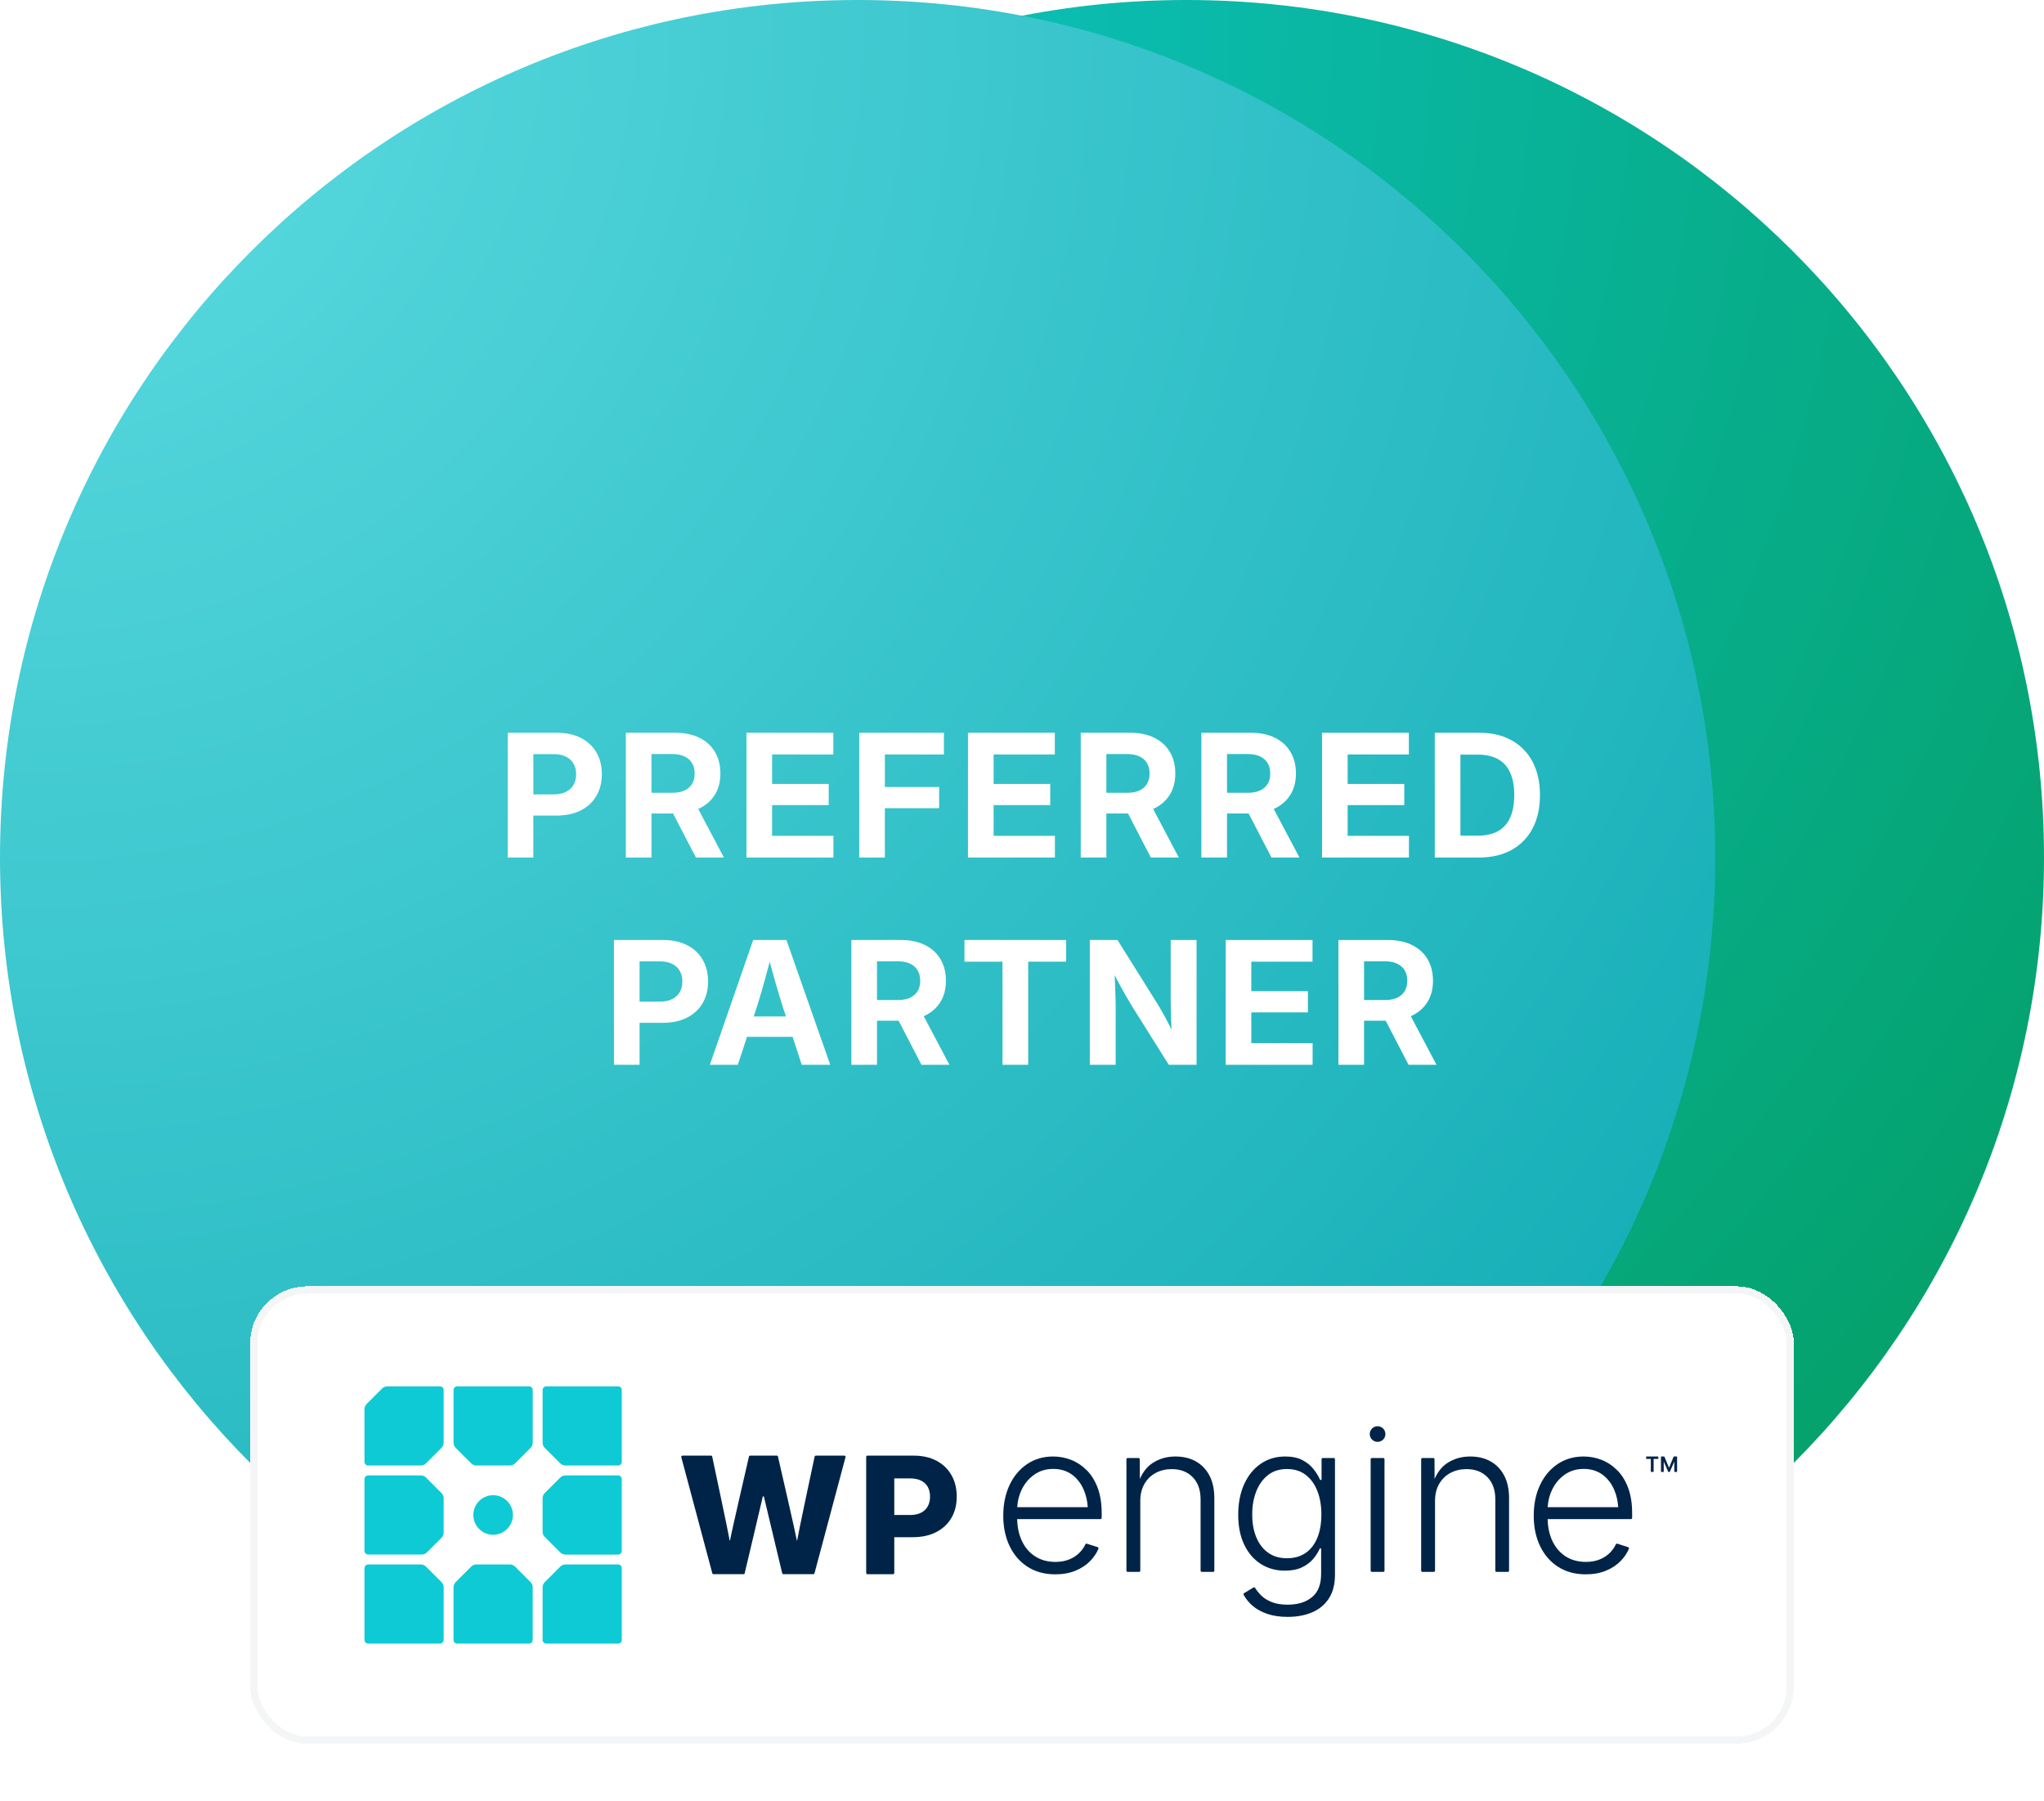
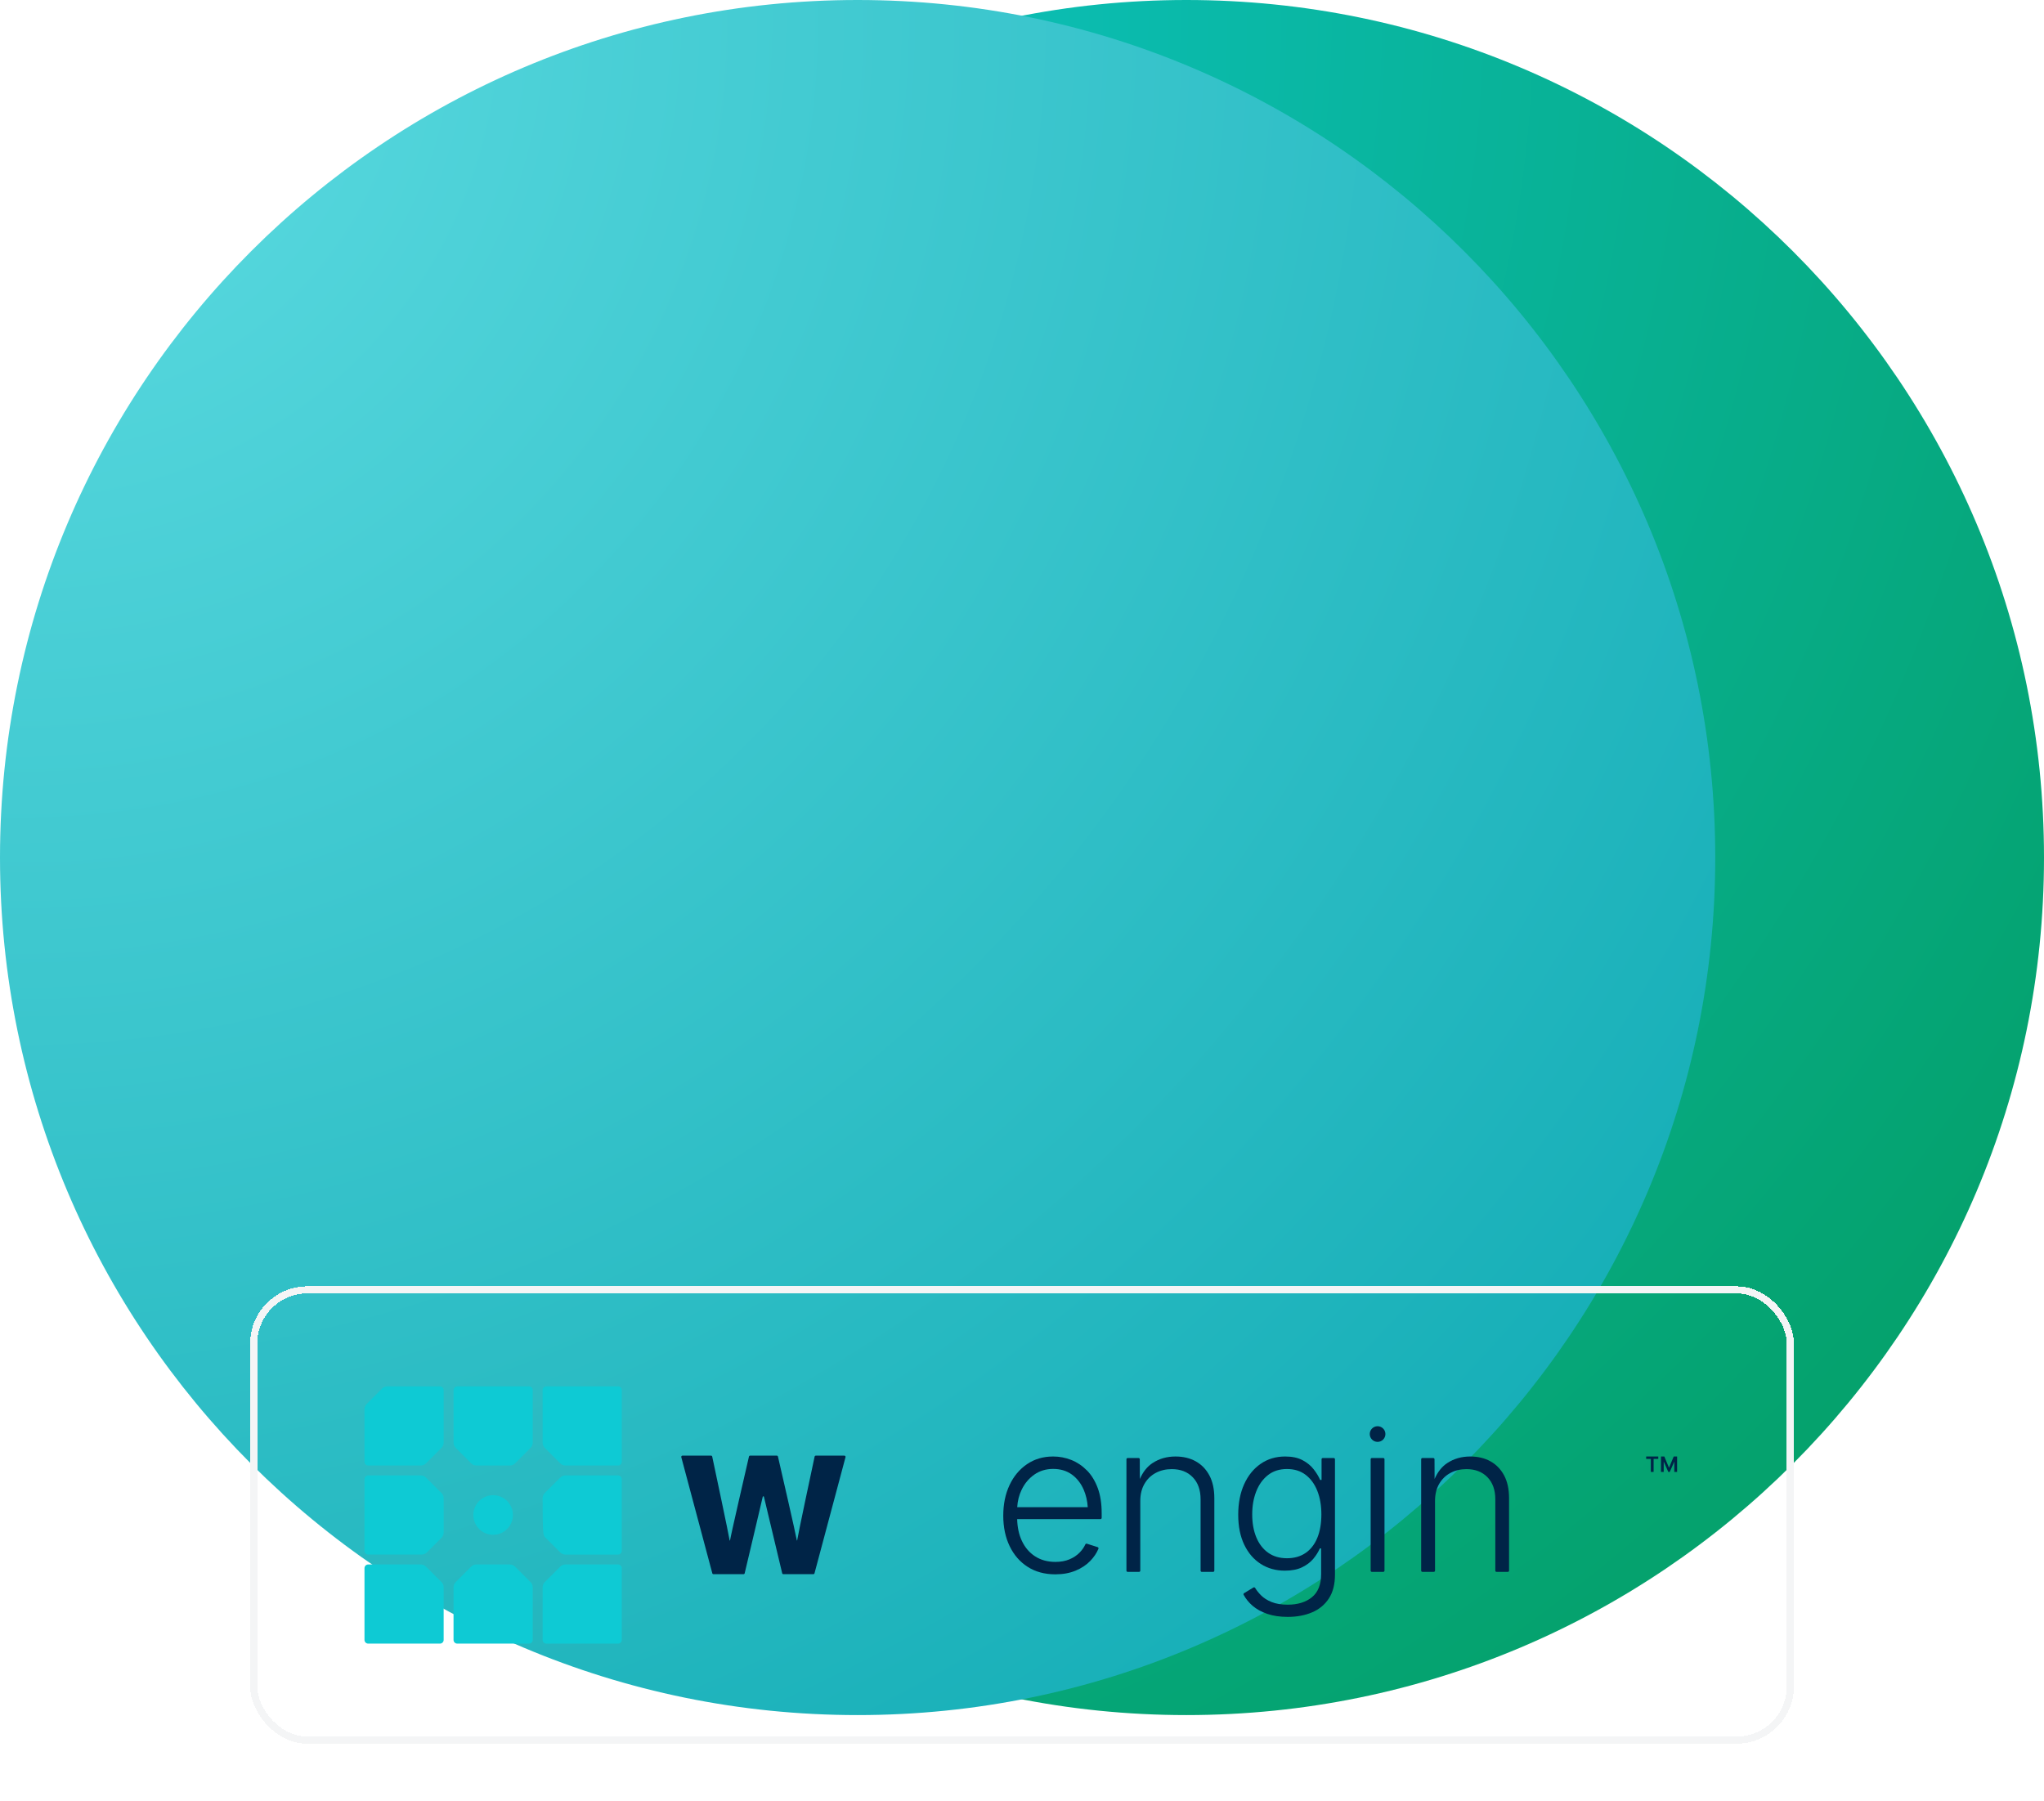
<svg xmlns="http://www.w3.org/2000/svg" width="286" height="252" viewBox="0 0 286 252" fill="none">
  <path d="M286 120C286 186.274 232.274 240 166 240C99.726 240 46 186.274 46 120C46 53.726 99.726 0 166 0C232.274 0 286 53.726 286 120Z" fill="white" />
  <path d="M240 120C240 186.274 186.274 240 120 240C53.726 240 0 186.274 0 120C0 53.726 53.726 0 120 0C186.274 0 240 53.726 240 120Z" fill="white" />
  <g style="mix-blend-mode:multiply">
    <path d="M286 120C286 186.274 232.274 240 166 240C99.726 240 46 186.274 46 120C46 53.726 99.726 0 166 0C232.274 0 286 53.726 286 120Z" fill="url(#paint0_radial_48_64)" />
  </g>
  <g style="mix-blend-mode:multiply">
    <path d="M240 120C240 186.274 186.274 240 120 240C53.726 240 0 186.274 0 120C0 53.726 53.726 0 120 0C186.274 0 240 53.726 240 120Z" fill="url(#paint1_radial_48_64)" />
  </g>
  <g filter="url(#filter0_d_48_64)">
-     <path d="M71.04 118V100.539H77.884C79.204 100.539 80.337 100.781 81.282 101.266C82.227 101.75 82.95 102.426 83.45 103.293C83.958 104.16 84.212 105.176 84.212 106.34C84.212 107.504 83.954 108.52 83.438 109.387C82.93 110.254 82.2 110.93 81.247 111.414C80.294 111.891 79.153 112.129 77.825 112.129H73.196V109.164H77.473C78.153 109.164 78.723 109.047 79.184 108.812C79.653 108.578 80.009 108.25 80.251 107.828C80.493 107.398 80.614 106.902 80.614 106.34C80.614 105.77 80.493 105.277 80.251 104.863C80.009 104.441 79.653 104.113 79.184 103.879C78.723 103.645 78.149 103.527 77.462 103.527H74.626V118H71.04ZM87.568 118V100.539H94.47C95.791 100.539 96.923 100.773 97.869 101.242C98.814 101.711 99.537 102.371 100.037 103.223C100.545 104.074 100.798 105.082 100.798 106.246C100.798 107.402 100.537 108.398 100.013 109.234C99.49 110.07 98.744 110.715 97.775 111.168C96.806 111.613 95.654 111.836 94.318 111.836H89.701V108.941H94.06C94.74 108.941 95.31 108.836 95.771 108.625C96.24 108.406 96.595 108.098 96.838 107.699C97.08 107.293 97.201 106.809 97.201 106.246C97.201 105.676 97.08 105.188 96.838 104.781C96.595 104.375 96.24 104.062 95.771 103.844C95.302 103.625 94.728 103.516 94.048 103.516H91.154V118H87.568ZM97.377 118L93.275 110.09H97.107L101.291 118H97.377ZM104.448 118V100.539H116.6V103.574H108.034V107.699H115.955V110.664H108.034V114.965H116.612V118H104.448ZM120.226 118V100.539H132.073V103.574H123.812V108.133H131.405V111.098H123.812V118H120.226ZM135.441 118V100.539H147.594V103.574H139.027V107.699H146.949V110.664H139.027V114.965H147.605V118H135.441ZM151.22 118V100.539H158.122C159.442 100.539 160.575 100.773 161.52 101.242C162.466 101.711 163.188 102.371 163.688 103.223C164.196 104.074 164.45 105.082 164.45 106.246C164.45 107.402 164.188 108.398 163.665 109.234C163.141 110.07 162.395 110.715 161.427 111.168C160.458 111.613 159.305 111.836 157.97 111.836H153.352V108.941H157.712C158.391 108.941 158.962 108.836 159.423 108.625C159.891 108.406 160.247 108.098 160.489 107.699C160.731 107.293 160.852 106.809 160.852 106.246C160.852 105.676 160.731 105.188 160.489 104.781C160.247 104.375 159.891 104.062 159.423 103.844C158.954 103.625 158.38 103.516 157.7 103.516H154.805V118H151.22ZM161.028 118L156.927 110.09H160.759L164.942 118H161.028ZM168.099 118V100.539H175.002C176.322 100.539 177.455 100.773 178.4 101.242C179.345 101.711 180.068 102.371 180.568 103.223C181.076 104.074 181.33 105.082 181.33 106.246C181.33 107.402 181.068 108.398 180.545 109.234C180.021 110.07 179.275 110.715 178.306 111.168C177.337 111.613 176.185 111.836 174.849 111.836H170.232V108.941H174.591C175.271 108.941 175.841 108.836 176.302 108.625C176.771 108.406 177.127 108.098 177.369 107.699C177.611 107.293 177.732 106.809 177.732 106.246C177.732 105.676 177.611 105.188 177.369 104.781C177.127 104.375 176.771 104.062 176.302 103.844C175.834 103.625 175.259 103.516 174.58 103.516H171.685V118H168.099ZM177.908 118L173.806 110.09H177.638L181.822 118H177.908ZM184.979 118V100.539H197.131V103.574H188.565V107.699H196.487V110.664H188.565V114.965H197.143V118H184.979ZM206.909 118H202.386V114.941H206.722C207.878 114.941 208.835 114.73 209.593 114.309C210.359 113.887 210.929 113.254 211.304 112.41C211.687 111.566 211.878 110.516 211.878 109.258C211.878 108 211.687 106.953 211.304 106.117C210.929 105.273 210.363 104.645 209.605 104.23C208.847 103.809 207.898 103.598 206.757 103.598H202.304V100.539H206.968C208.726 100.539 210.238 100.891 211.503 101.594C212.777 102.297 213.757 103.301 214.445 104.605C215.132 105.91 215.476 107.461 215.476 109.258C215.476 111.062 215.132 112.617 214.445 113.922C213.757 115.227 212.773 116.234 211.491 116.945C210.218 117.648 208.691 118 206.909 118ZM204.343 100.539V118H200.757V100.539H204.343ZM85.904 147V129.539H92.748C94.068 129.539 95.201 129.781 96.146 130.266C97.091 130.75 97.814 131.426 98.314 132.293C98.822 133.16 99.076 134.176 99.076 135.34C99.076 136.504 98.818 137.52 98.302 138.387C97.794 139.254 97.064 139.93 96.111 140.414C95.158 140.891 94.017 141.129 92.689 141.129H88.06V138.164H92.338C93.017 138.164 93.588 138.047 94.048 137.812C94.517 137.578 94.873 137.25 95.115 136.828C95.357 136.398 95.478 135.902 95.478 135.34C95.478 134.77 95.357 134.277 95.115 133.863C94.873 133.441 94.517 133.113 94.048 132.879C93.588 132.645 93.013 132.527 92.326 132.527H89.49V147H85.904ZM99.327 147L105.385 129.539H110.038L116.166 147H112.182L109.416 138.539C109.073 137.438 108.725 136.27 108.373 135.035C108.03 133.801 107.655 132.426 107.248 130.91H108.151C107.752 132.426 107.381 133.805 107.038 135.047C106.694 136.281 106.354 137.445 106.018 138.539L103.241 147H99.327ZM103.147 143.086V140.238H112.358V143.086H103.147ZM119.124 147V129.539H126.027C127.347 129.539 128.48 129.773 129.425 130.242C130.37 130.711 131.093 131.371 131.593 132.223C132.101 133.074 132.355 134.082 132.355 135.246C132.355 136.402 132.093 137.398 131.57 138.234C131.046 139.07 130.3 139.715 129.331 140.168C128.363 140.613 127.21 140.836 125.874 140.836H121.257V137.941H125.616C126.296 137.941 126.866 137.836 127.327 137.625C127.796 137.406 128.152 137.098 128.394 136.699C128.636 136.293 128.757 135.809 128.757 135.246C128.757 134.676 128.636 134.188 128.394 133.781C128.152 133.375 127.796 133.062 127.327 132.844C126.859 132.625 126.284 132.516 125.605 132.516H122.71V147H119.124ZM128.933 147L124.831 139.09H128.663L132.847 147H128.933ZM134.949 132.574V129.539H149.176V132.574H143.867V147H140.27V132.574H134.949ZM152.485 147V129.539H156.364L161.93 138.434C162.149 138.785 162.395 139.207 162.669 139.699C162.95 140.184 163.239 140.719 163.536 141.305C163.833 141.883 164.122 142.488 164.403 143.121L164.016 143.637C163.977 143.051 163.938 142.406 163.899 141.703C163.868 140.992 163.845 140.312 163.829 139.664C163.813 139.008 163.805 138.477 163.805 138.07V129.539H167.427V147H163.536L158.485 138.949C158.204 138.496 157.903 137.992 157.583 137.438C157.263 136.883 156.919 136.262 156.552 135.574C156.184 134.879 155.778 134.109 155.333 133.266L155.884 133.031C155.938 133.883 155.981 134.691 156.013 135.457C156.044 136.223 156.067 136.906 156.083 137.508C156.098 138.102 156.106 138.578 156.106 138.938V147H152.485ZM171.498 147V129.539H183.65V132.574H175.084V136.699H183.005V139.664H175.084V143.965H183.662V147H171.498ZM187.276 147V129.539H194.178C195.498 129.539 196.631 129.773 197.577 130.242C198.522 130.711 199.245 131.371 199.745 132.223C200.252 133.074 200.506 134.082 200.506 135.246C200.506 136.402 200.245 137.398 199.721 138.234C199.198 139.07 198.452 139.715 197.483 140.168C196.514 140.613 195.362 140.836 194.026 140.836H189.409V137.941H193.768C194.448 137.941 195.018 137.836 195.479 137.625C195.948 137.406 196.303 137.098 196.545 136.699C196.787 136.293 196.909 135.809 196.909 135.246C196.909 134.676 196.787 134.188 196.545 133.781C196.303 133.375 195.948 133.062 195.479 132.844C195.01 132.625 194.436 132.516 193.756 132.516H190.862V147H187.276ZM197.084 147L192.983 139.09H196.815L200.998 147H197.084Z" fill="white" />
-   </g>
+     </g>
  <g filter="url(#filter1_d_48_64)">
-     <rect x="35" y="178" width="216" height="64" rx="8" fill="white" shape-rendering="crispEdges" />
    <rect x="35.5" y="178.5" width="215" height="63" rx="7.5" stroke="#F4F5F6" shape-rendering="crispEdges" />
    <path d="M234.192 201.815L233.53 203.388L232.874 201.815H232.409V203.972H232.791V202.52L233.43 203.972H233.639L234.271 202.525V203.972H234.662V201.815H234.192Z" fill="#002447" />
    <path d="M230.335 202.153H230.988V203.972H231.377V202.153H232.03V201.815H230.335V202.153Z" fill="#002447" />
    <path d="M118.142 201.694H114.152C114.071 201.694 114 201.75 113.982 201.829C113.712 203.089 111.66 212.721 111.546 213.529C111.537 213.59 111.499 213.59 111.49 213.529C111.362 212.721 109.142 203.075 108.854 201.826C108.837 201.748 108.766 201.692 108.686 201.692H104.963C104.882 201.692 104.813 201.746 104.796 201.826C104.507 203.074 102.279 212.721 102.154 213.529C102.142 213.604 102.099 213.604 102.087 213.529C101.969 212.721 99.923 203.091 99.655 201.829C99.638 201.75 99.569 201.692 99.486 201.692H95.496C95.382 201.692 95.299 201.8 95.328 201.91L99.667 218.157C99.688 218.233 99.755 218.285 99.835 218.285H104.031C104.11 218.285 104.179 218.232 104.198 218.154C104.462 217.044 106.307 209.27 106.724 207.451C106.744 207.361 106.871 207.361 106.892 207.451C107.314 209.268 109.181 217.046 109.446 218.154C109.465 218.232 109.534 218.285 109.614 218.285H113.799C113.877 218.285 113.946 218.233 113.967 218.157L118.306 201.91C118.335 201.801 118.252 201.692 118.138 201.692L118.142 201.694Z" fill="#002447" />
-     <path d="M131.051 202.418C130.146 201.935 129.07 201.694 127.822 201.694H121.371C121.276 201.694 121.198 201.772 121.198 201.867V218.114C121.198 218.209 121.276 218.287 121.371 218.287H124.956C125.051 218.287 125.129 218.209 125.129 218.114V213.109H127.709C128.978 213.109 130.073 212.871 130.994 212.395C131.915 211.921 132.625 211.26 133.121 210.414C133.618 209.567 133.867 208.572 133.867 207.43C133.867 206.288 133.623 205.296 133.137 204.434C132.651 203.572 131.955 202.9 131.05 202.418H131.051ZM129.821 208.776C129.613 209.162 129.302 209.464 128.884 209.678C128.469 209.893 127.953 210.002 127.337 210.002H125.13V204.879H127.327C127.943 204.879 128.46 204.983 128.879 205.19C129.298 205.398 129.611 205.694 129.821 206.076C130.028 206.459 130.132 206.911 130.132 207.43C130.132 207.949 130.028 208.392 129.821 208.778V208.776Z" fill="#002447" />
    <path d="M152.065 203.747C151.419 203.096 150.692 202.611 149.884 202.293C149.076 201.975 148.234 201.815 147.36 201.815C145.972 201.815 144.754 202.172 143.705 202.885C142.654 203.598 141.837 204.576 141.254 205.82C140.669 207.065 140.378 208.491 140.378 210.095C140.378 211.7 140.676 213.122 141.27 214.356C141.863 215.592 142.705 216.558 143.793 217.257C144.882 217.955 146.171 218.304 147.663 218.304C148.736 218.304 149.687 218.131 150.514 217.783C151.341 217.437 152.027 216.979 152.573 216.407C153.072 215.886 153.446 215.327 153.695 214.729C153.733 214.635 153.681 214.53 153.586 214.498L152.073 214.017C151.988 213.991 151.9 214.033 151.864 214.112C151.675 214.524 151.409 214.907 151.062 215.26C150.678 215.655 150.202 215.971 149.638 216.208C149.072 216.445 148.42 216.565 147.679 216.565C146.587 216.565 145.638 216.307 144.835 215.788C144.032 215.27 143.412 214.543 142.975 213.607C142.566 212.733 142.352 211.722 142.324 210.578H153.975C154.071 210.578 154.148 210.5 154.148 210.405V209.737C154.148 208.389 153.963 207.215 153.593 206.217C153.222 205.22 152.714 204.394 152.068 203.743L152.065 203.747ZM142.952 206.461C143.374 205.587 143.965 204.884 144.719 204.351C145.474 203.82 146.357 203.553 147.364 203.553C148.371 203.553 149.25 203.814 149.972 204.337C150.694 204.86 151.249 205.573 151.639 206.475C151.956 207.208 152.142 208.022 152.201 208.911H142.331C142.381 208.03 142.587 207.214 142.952 206.461Z" fill="#002447" />
    <path d="M167.313 202.492C166.501 202.04 165.552 201.815 164.469 201.815C163.263 201.815 162.191 202.123 161.255 202.741C160.507 203.235 159.921 203.977 159.491 204.962L159.481 202.201C159.481 202.106 159.403 202.028 159.308 202.028H157.787C157.691 202.028 157.613 202.106 157.613 202.201V217.789C157.613 217.884 157.691 217.962 157.787 217.962H159.379C159.474 217.962 159.552 217.884 159.552 217.789V208.029C159.552 207.117 159.744 206.326 160.128 205.656C160.512 204.986 161.039 204.474 161.703 204.117C162.368 203.761 163.119 203.582 163.955 203.582C165.18 203.582 166.158 203.96 166.89 204.716C167.622 205.471 167.988 206.5 167.988 207.802V217.79C167.988 217.885 168.066 217.963 168.161 217.963H169.739C169.834 217.963 169.912 217.885 169.912 217.79V207.66C169.912 206.397 169.682 205.332 169.222 204.467C168.761 203.603 168.124 202.944 167.313 202.494V202.492Z" fill="#002447" />
    <path d="M186.623 202.028H185.088C184.992 202.028 184.915 202.106 184.915 202.201V205.092H184.716C184.506 204.607 184.205 204.11 183.81 203.603C183.416 203.094 182.897 202.67 182.249 202.328C181.604 201.985 180.795 201.815 179.826 201.815C178.525 201.815 177.379 202.158 176.391 202.842C175.402 203.525 174.632 204.479 174.082 205.699C173.531 206.919 173.254 208.344 173.254 209.967C173.254 211.591 173.535 212.989 174.096 214.157C174.656 215.326 175.428 216.224 176.411 216.85C177.394 217.477 178.518 217.79 179.781 217.79C180.731 217.79 181.529 217.636 182.175 217.326C182.82 217.018 183.347 216.624 183.75 216.144C184.153 215.665 184.459 215.177 184.669 214.684H184.854V218.261C184.854 219.724 184.427 220.805 183.572 221.503C182.717 222.202 181.586 222.55 180.179 222.55C179.295 222.55 178.549 222.429 177.941 222.186C177.334 221.944 176.837 221.631 176.451 221.247C176.114 220.909 175.837 220.563 175.62 220.206C175.57 220.125 175.465 220.097 175.383 220.146L174.077 220.939C173.999 220.987 173.969 221.087 174.012 221.169C174.319 221.736 174.731 222.244 175.248 222.692C175.809 223.176 176.5 223.559 177.322 223.839C178.144 224.12 179.096 224.26 180.179 224.26C181.453 224.26 182.588 224.049 183.585 223.626C184.582 223.204 185.366 222.555 185.937 221.681C186.507 220.807 186.792 219.696 186.792 218.346V202.201C186.792 202.106 186.715 202.028 186.619 202.028H186.623ZM184.317 213.209C183.937 214.126 183.388 214.829 182.672 215.319C181.953 215.809 181.088 216.053 180.07 216.053C179.052 216.053 178.156 215.795 177.434 215.275C176.712 214.758 176.16 214.038 175.781 213.117C175.401 212.196 175.212 211.132 175.212 209.924C175.212 208.716 175.399 207.664 175.774 206.703C176.15 205.744 176.699 204.981 177.42 204.415C178.142 203.849 179.027 203.567 180.072 203.567C181.117 203.567 181.981 203.84 182.694 204.385C183.407 204.932 183.951 205.682 184.326 206.637C184.702 207.593 184.889 208.686 184.889 209.922C184.889 211.158 184.698 212.29 184.319 213.207L184.317 213.209Z" fill="#002447" />
    <path d="M193.549 202.028H191.957C191.862 202.028 191.784 202.106 191.784 202.201V217.789C191.784 217.884 191.862 217.962 191.957 217.962H193.549C193.645 217.962 193.722 217.884 193.722 217.789V202.201C193.722 202.106 193.645 202.028 193.549 202.028Z" fill="#002447" />
    <path d="M192.753 199.77C193.358 199.77 193.849 199.279 193.849 198.674C193.849 198.069 193.358 197.578 192.753 197.578C192.148 197.578 191.658 198.069 191.658 198.674C191.658 199.279 192.148 199.77 192.753 199.77Z" fill="#002447" />
    <path d="M208.552 202.492C207.74 202.04 206.792 201.815 205.708 201.815C204.502 201.815 203.43 202.123 202.494 202.741C201.746 203.235 201.16 203.977 200.73 204.962L200.72 202.201C200.72 202.106 200.642 202.028 200.547 202.028H199.026C198.93 202.028 198.852 202.106 198.852 202.201V217.789C198.852 217.884 198.93 217.962 199.026 217.962H200.618C200.713 217.962 200.791 217.884 200.791 217.789V208.029C200.791 207.117 200.983 206.326 201.367 205.656C201.752 204.986 202.278 204.474 202.942 204.117C203.607 203.761 204.358 203.582 205.194 203.582C206.419 203.582 207.397 203.96 208.129 204.716C208.862 205.471 209.227 206.5 209.227 207.802V217.79C209.227 217.885 209.305 217.963 209.4 217.963H210.978C211.073 217.963 211.151 217.885 211.151 217.79V207.66C211.151 206.397 210.921 205.332 210.461 204.467C210 203.603 209.363 202.944 208.552 202.494V202.492Z" fill="#002447" />
-     <path d="M226.289 203.747C225.643 203.096 224.916 202.611 224.108 202.293C223.3 201.975 222.458 201.815 221.584 201.815C220.196 201.815 218.978 202.172 217.929 202.885C216.878 203.598 216.062 204.576 215.478 205.82C214.893 207.065 214.602 208.491 214.602 210.095C214.602 211.7 214.9 213.122 215.494 214.356C216.087 215.592 216.929 216.558 218.017 217.257C219.106 217.955 220.395 218.304 221.887 218.304C222.96 218.304 223.911 218.131 224.738 217.783C225.565 217.437 226.251 216.979 226.797 216.407C227.296 215.886 227.67 215.327 227.919 214.729C227.957 214.635 227.905 214.53 227.81 214.498L226.297 214.017C226.212 213.991 226.124 214.033 226.088 214.112C225.899 214.524 225.633 214.907 225.287 215.26C224.902 215.655 224.426 215.971 223.862 216.208C223.296 216.445 222.644 216.565 221.903 216.565C220.811 216.565 219.862 216.307 219.059 215.788C218.256 215.27 217.637 214.543 217.199 213.607C216.79 212.733 216.576 211.722 216.548 210.578H228.199C228.295 210.578 228.372 210.5 228.372 210.405V209.737C228.372 208.389 228.187 207.215 227.817 206.217C227.447 205.22 226.938 204.394 226.292 203.743L226.289 203.747ZM217.174 206.461C217.597 205.587 218.187 204.884 218.942 204.351C219.696 203.82 220.579 203.553 221.586 203.553C222.593 203.553 223.473 203.814 224.194 204.337C224.916 204.86 225.472 205.573 225.861 206.475C226.178 207.208 226.365 208.022 226.424 208.911H216.553C216.603 208.03 216.809 207.214 217.174 206.461Z" fill="#002447" />
    <path d="M74.019 228C74.306 228 74.538 227.768 74.538 227.481V220.123C74.538 219.848 74.429 219.583 74.234 219.389L72.072 217.228C71.876 217.032 71.614 216.923 71.338 216.923H66.66C66.385 216.923 66.12 217.032 65.926 217.228L63.764 219.389C63.569 219.585 63.46 219.848 63.46 220.123V227.481C63.46 227.768 63.692 228 63.979 228H74.019Z" fill="#0ECAD4" />
-     <path d="M78.388 204.766L76.226 206.928C76.03 207.123 75.921 207.387 75.921 207.662V212.34C75.921 212.615 76.03 212.88 76.226 213.074L78.388 215.236C78.583 215.431 78.846 215.54 79.121 215.54H86.479C86.766 215.54 86.998 215.308 86.998 215.021V204.983C86.998 204.695 86.766 204.463 86.479 204.463H79.121C78.846 204.463 78.582 204.572 78.388 204.768V204.766Z" fill="#0ECAD4" />
+     <path d="M78.388 204.766L76.226 206.928C76.03 207.123 75.921 207.387 75.921 207.662C75.921 212.615 76.03 212.88 76.226 213.074L78.388 215.236C78.583 215.431 78.846 215.54 79.121 215.54H86.479C86.766 215.54 86.998 215.308 86.998 215.021V204.983C86.998 204.695 86.766 204.463 86.479 204.463H79.121C78.846 204.463 78.582 204.572 78.388 204.768V204.766Z" fill="#0ECAD4" />
    <path d="M63.981 192C63.694 192 63.462 192.232 63.462 192.519V199.877C63.462 200.152 63.571 200.417 63.766 200.611L65.928 202.772C66.124 202.968 66.386 203.077 66.662 203.077H71.34C71.615 203.077 71.88 202.968 72.074 202.772L74.236 200.611C74.431 200.415 74.54 200.152 74.54 199.877V192.519C74.54 192.232 74.308 192 74.021 192H63.981Z" fill="#0ECAD4" />
    <path d="M86.481 216.923H79.123C78.848 216.923 78.583 217.032 78.389 217.228L76.228 219.389C76.032 219.585 75.923 219.848 75.923 220.123V227.481C75.923 227.768 76.155 228 76.442 228H86.481C86.768 228 87 227.768 87 227.481V217.442C87 217.155 86.768 216.923 86.481 216.923Z" fill="#0ECAD4" />
    <path d="M61.558 192H54.2C53.923 192 53.66 192.109 53.465 192.305L51.305 194.465C51.109 194.66 51 194.923 51 195.2V202.558C51 202.845 51.232 203.077 51.519 203.077H58.877C59.152 203.077 59.417 202.968 59.611 202.772L61.772 200.611C61.968 200.415 62.077 200.152 62.077 199.877V192.519C62.077 192.232 61.845 192 61.558 192Z" fill="#0ECAD4" />
    <path d="M75.923 192.519V199.877C75.923 200.152 76.032 200.417 76.228 200.611L78.389 202.772C78.585 202.968 78.848 203.077 79.123 203.077H86.481C86.768 203.077 87 202.845 87 202.558V192.519C87 192.232 86.768 192 86.481 192H76.442C76.155 192 75.923 192.232 75.923 192.519Z" fill="#0ECAD4" />
    <path d="M69 212.769C67.47 212.769 66.231 211.53 66.231 210C66.231 208.47 67.472 207.231 69 207.231C70.528 207.231 71.769 208.47 71.769 210C71.769 211.53 70.528 212.769 69 212.769Z" fill="#0ECAD4" />
    <path d="M51 217.442V227.481C51 227.768 51.232 228 51.519 228H61.558C61.845 228 62.077 227.768 62.077 227.481V220.123C62.077 219.848 61.968 219.583 61.772 219.389L59.611 217.228C59.415 217.032 59.152 216.923 58.877 216.923H51.519C51.232 216.923 51 217.155 51 217.442Z" fill="#0ECAD4" />
    <path d="M61.772 206.926L59.611 204.764C59.415 204.569 59.152 204.46 58.877 204.46H51.519C51.232 204.462 51 204.693 51 204.981V215.019C51 215.307 51.232 215.538 51.519 215.538H58.996C59.271 215.538 59.536 215.429 59.73 215.234L61.772 213.193C61.968 212.998 62.077 212.735 62.077 212.459V207.662C62.077 207.387 61.968 207.122 61.772 206.928V206.926Z" fill="#0ECAD4" />
  </g>
  <defs>
    <filter id="filter0_d_48_64" x="63.04" y="94.539" width="160.436" height="62.461" filterUnits="userSpaceOnUse" color-interpolation-filters="sRGB">
      <feFlood flood-opacity="0" result="BackgroundImageFix" />
      <feColorMatrix in="SourceAlpha" type="matrix" values="0 0 0 0 0 0 0 0 0 0 0 0 0 0 0 0 0 0 127 0" result="hardAlpha" />
      <feOffset dy="2" />
      <feGaussianBlur stdDeviation="4" />
      <feComposite in2="hardAlpha" operator="out" />
      <feColorMatrix type="matrix" values="0 0 0 0 0 0 0 0 0 0.141 0 0 0 0 0.278 0 0 0 0.08 0" />
      <feBlend mode="normal" in2="BackgroundImageFix" result="effect1_dropShadow_48_64" />
      <feBlend mode="normal" in="SourceGraphic" in2="effect1_dropShadow_48_64" result="shape" />
    </filter>
    <filter id="filter1_d_48_64" x="27" y="172" width="232" height="80" filterUnits="userSpaceOnUse" color-interpolation-filters="sRGB">
      <feFlood flood-opacity="0" result="BackgroundImageFix" />
      <feColorMatrix in="SourceAlpha" type="matrix" values="0 0 0 0 0 0 0 0 0 0 0 0 0 0 0 0 0 0 127 0" result="hardAlpha" />
      <feOffset dy="2" />
      <feGaussianBlur stdDeviation="4" />
      <feComposite in2="hardAlpha" operator="out" />
      <feColorMatrix type="matrix" values="0 0 0 0 0 0 0 0 0 0.141 0 0 0 0 0.278 0 0 0 0.08 0" />
      <feBlend mode="normal" in2="BackgroundImageFix" result="effect1_dropShadow_48_64" />
      <feBlend mode="normal" in="SourceGraphic" in2="effect1_dropShadow_48_64" result="shape" />
    </filter>
    <radialGradient id="paint0_radial_48_64" cx="0" cy="0" r="1" gradientUnits="userSpaceOnUse" gradientTransform="translate(46) rotate(45) scale(339.411)">
      <stop stop-color="#0ECAD4" />
      <stop offset="1" stop-color="#039B5C" />
    </radialGradient>
    <radialGradient id="paint1_radial_48_64" cx="0" cy="0" r="1" gradientUnits="userSpaceOnUse" gradientTransform="rotate(44.982) scale(339.516 339.307)">
      <stop stop-color="#5EDCE2" />
      <stop offset="1" stop-color="#0CA8B1" />
    </radialGradient>
  </defs>
</svg>